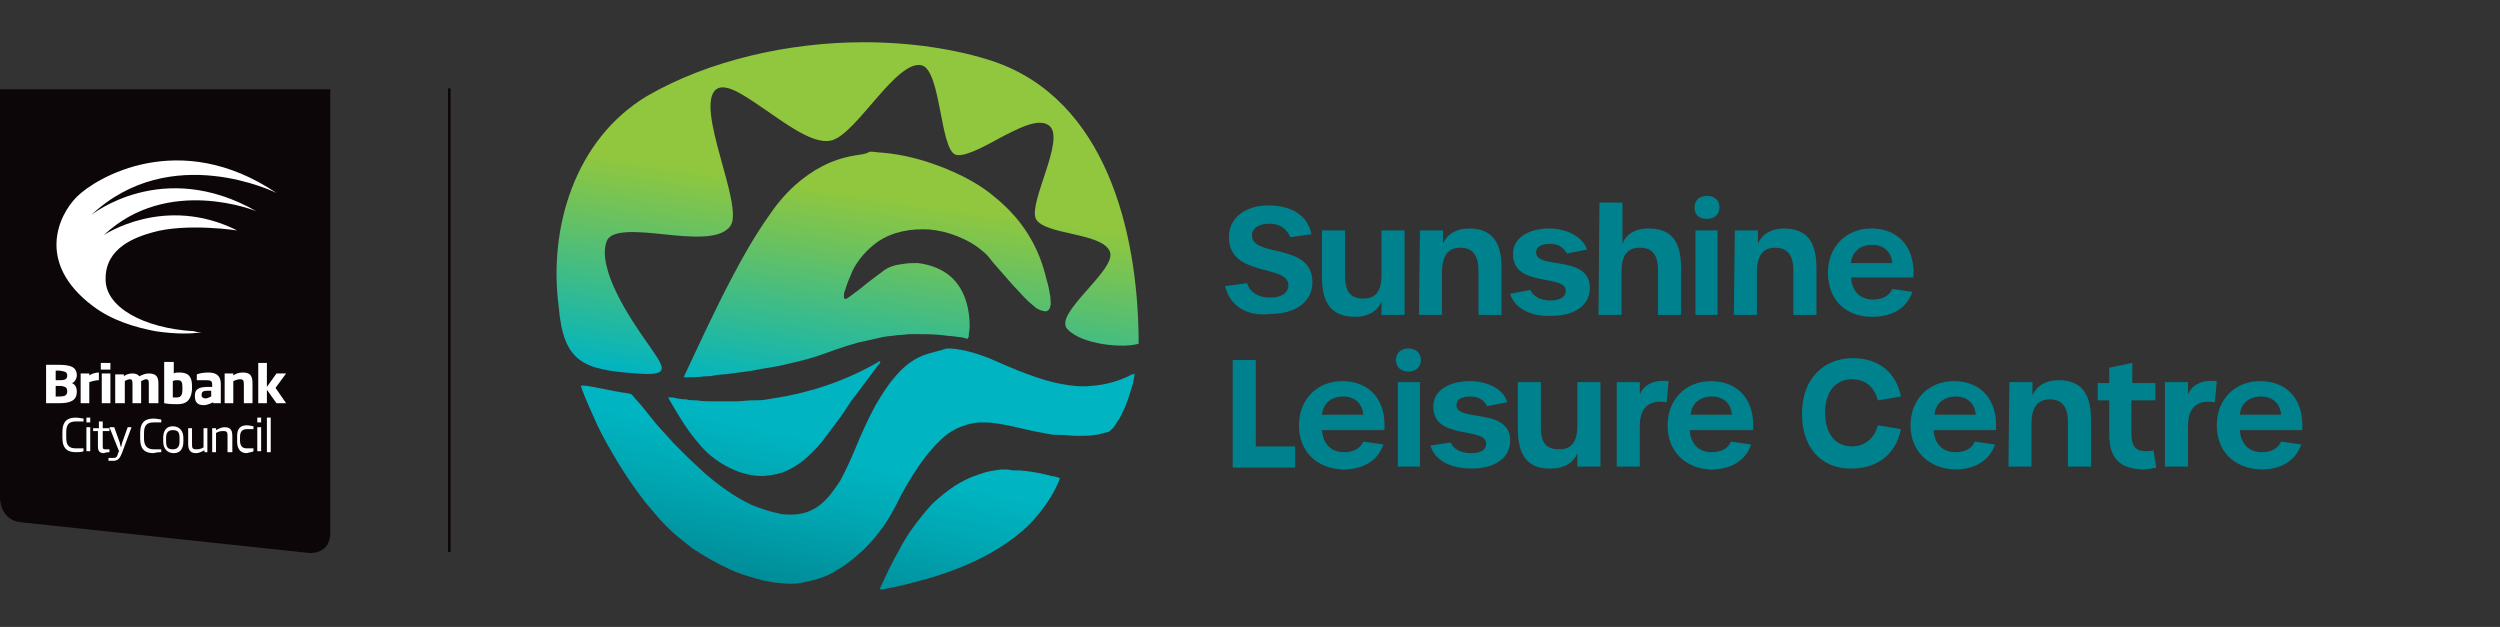
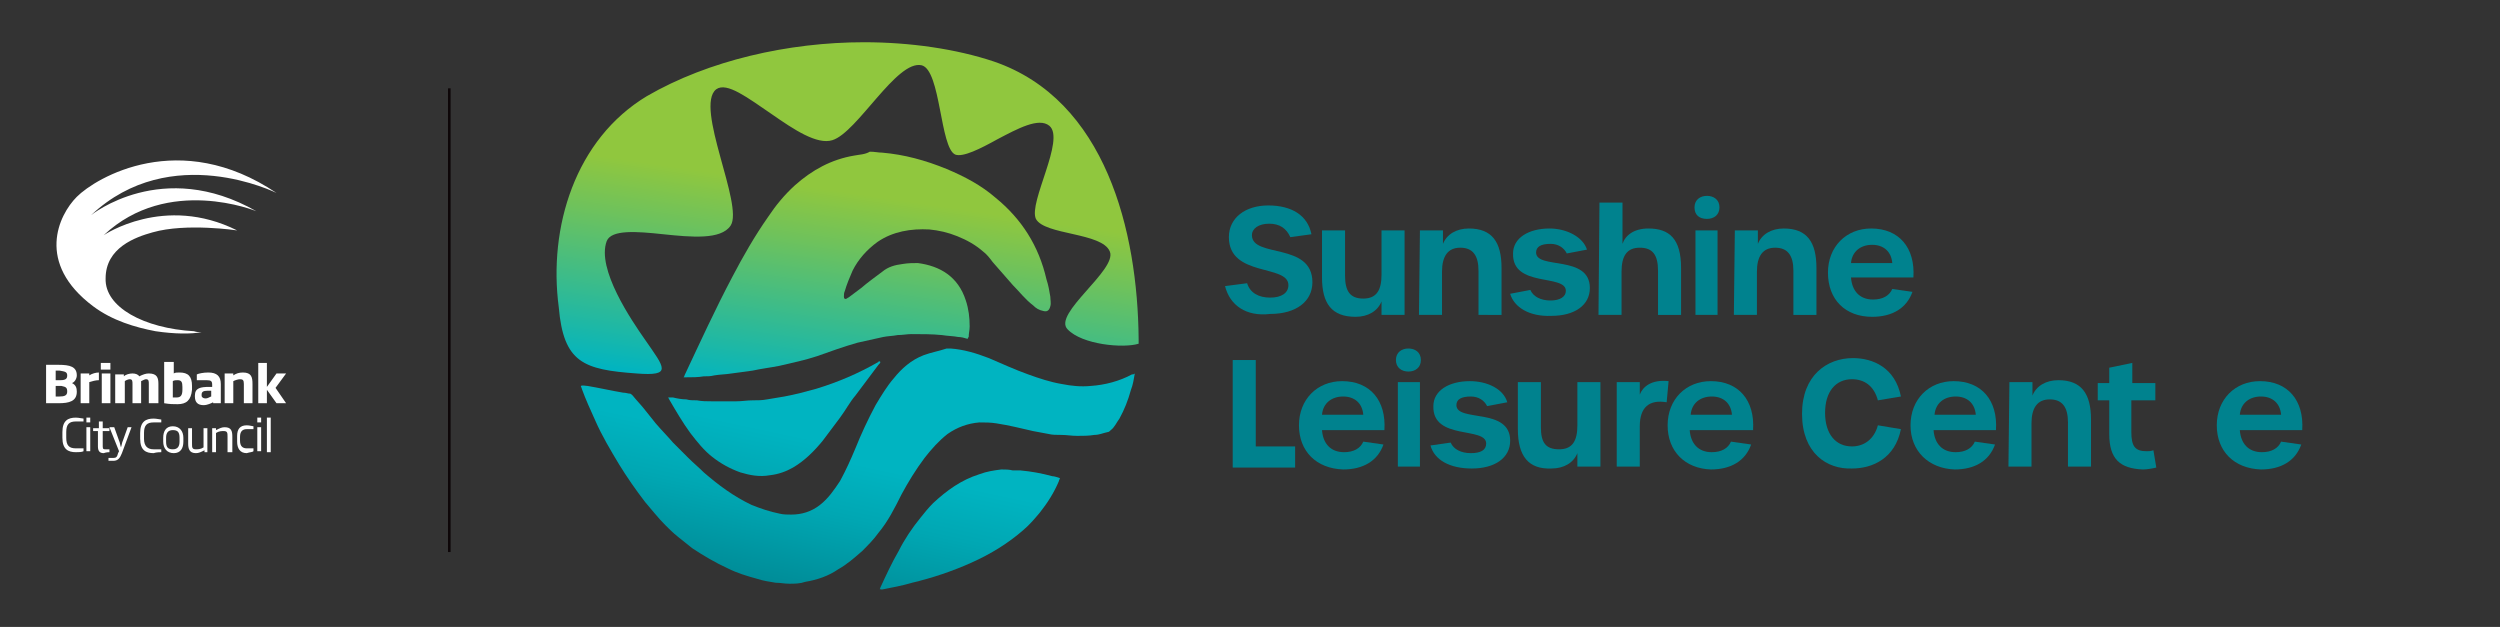
<svg xmlns="http://www.w3.org/2000/svg" xmlns:xlink="http://www.w3.org/1999/xlink" version="1.1" id="Layer_1" x="0px" y="0px" viewBox="0 0 260.4 65.3" style="enable-background:new 0 0 260.4 65.3;" xml:space="preserve">
  <rect x="0" y="0" width="260.4" height="65.3" fill="#333333" stroke="none" />
  <style type="text/css">
	.st0{clip-path:url(#SVGID_00000047773282553235754410000014604102023562333843_);}
	.st1{fill:#0D0608;}
	.st2{fill:#FFFFFF;}
	.st3{fill:none;stroke:#0D0608;stroke-width:0.27;stroke-miterlimit:10;}
	.st4{fill:#00828E;}
	.st5{clip-path:url(#SVGID_00000108273915619389921550000013943165059502960553_);}
	.st6{clip-path:url(#SVGID_00000006681850209114581050000015515586429091442607_);}
	.st7{fill:url(#SVGID_00000114031339931882851890000014752351023302598822_);}
	.st8{clip-path:url(#SVGID_00000041257319754803507430000011542812929009491113_);}
	.st9{fill:url(#SVGID_00000082363675258077962840000013764559460069656763_);}
	.st10{clip-path:url(#SVGID_00000093864564706774321940000017665596058446621592_);}
	.st11{fill:url(#SVGID_00000116929792308899443120000017056089160891424182_);}
	.st12{clip-path:url(#SVGID_00000006707332847572807950000010786932942878161569_);}
	.st13{fill:url(#SVGID_00000073694913846845660760000010342948929986926721_);}
	.st14{clip-path:url(#SVGID_00000114791609211696473880000010708645586025844157_);}
	.st15{fill:url(#SVGID_00000107590838341644845920000005935444079650881456_);}
</style>
  <g>
    <defs>
      <rect id="SVGID_1_" y="9.3" width="34.5" height="48.6" />
    </defs>
    <clipPath id="SVGID_00000182498409639493331080000009399574151182515123_">
      <use xlink:href="#SVGID_1_" style="overflow:visible;" />
    </clipPath>
    <g style="clip-path:url(#SVGID_00000182498409639493331080000009399574151182515123_);">
-       <path class="st1" d="M34.5,9.3H0v42.6c0,0,0,2.3,2.2,2.5l30,3.2c0,0,2.2,0.2,2.2-2.1V9.3z" />
-     </g>
+       </g>
  </g>
  <path class="st2" d="M20.2,34.5c-5.2-0.3-9.3-2.5-9.2-5.5c0-3.2,3.1-4.3,4.9-4.8c3.5-1,8.8-0.2,8.8-0.2c-7.6-3.8-13.9,0.5-13.9,0.5  c6.7-6.3,15.9-2.5,15.9-2.5c-9.8-5.6-17.2,0.4-17.2,0.4c8.3-7.8,19.3-2.3,19.3-2.3C18.7,13.3,10,18.5,8,20.5  c-1.9,1.9-4.3,6.9,1.7,11.4c2,1.5,4.4,2.2,6.5,2.6c2,0.3,3.7,0.3,4.8,0.1C20.7,34.6,20.5,34.6,20.2,34.5" />
  <path class="st2" d="M28.2,43.5h-0.4v3.6h0.4V43.5z M27.2,43.5h-0.4V44h0.4V43.5z M27.2,44.5h-0.4v2.5h0.4V44.5z M26.4,47v-0.3  c-0.3,0-0.5,0-0.7,0c-0.4,0-0.7-0.2-0.7-0.8v-0.4c0-0.6,0.3-0.8,0.7-0.8c0.1,0,0.4,0,0.7,0v-0.3c-0.1,0-0.4-0.1-0.7-0.1  c-0.7,0-1,0.4-1,1.1V46c0,0.7,0.3,1.2,1,1.2C26,47.1,26.3,47.1,26.4,47 M24.2,47.1v-1.6c0-0.6-0.1-1-0.8-1c-0.3,0-0.5,0.1-0.9,0.3  v-0.2h-0.4v2.5h0.4v-2c0.3-0.2,0.6-0.2,0.8-0.2c0.4,0,0.4,0.2,0.4,0.6v1.6L24.2,47.1L24.2,47.1z M21.6,47.1v-2.5h-0.4v2  c-0.3,0.2-0.6,0.2-0.8,0.2c-0.4,0-0.4-0.2-0.4-0.6v-1.6h-0.4v1.6c0,0.5,0.1,1,0.8,1c0.3,0,0.5-0.1,0.9-0.3v0.2L21.6,47.1L21.6,47.1z   M18.7,46c0,0.5-0.2,0.8-0.7,0.8s-0.7-0.2-0.7-0.8v-0.4c0-0.5,0.2-0.8,0.7-0.8s0.7,0.2,0.7,0.8V46z M19.1,46v-0.4  c0-0.7-0.4-1.2-1.1-1.2S17,44.9,17,45.6V46c0,0.7,0.4,1.2,1.1,1.2S19.1,46.7,19.1,46 M16.8,47.1v-0.3c-0.2,0-0.5,0-0.8,0  c-0.6,0-1-0.3-1-1.1v-0.6c0-0.8,0.3-1.1,1-1.1c0.3,0,0.6,0,0.8,0v-0.3c-0.1,0-0.5-0.1-0.8-0.1c-0.8,0-1.4,0.3-1.4,1.5v0.6  c0,1.2,0.6,1.5,1.4,1.5C16.3,47.1,16.7,47.1,16.8,47.1 M13.7,44.5h-0.4l-0.5,1.4c-0.1,0.2-0.1,0.4-0.2,0.7c-0.1-0.3-0.1-0.5-0.2-0.7  l-0.5-1.4h-0.5l1,2.5l-0.1,0.2c-0.1,0.4-0.2,0.5-0.5,0.5c-0.2,0-0.3,0-0.5,0V48c0.1,0,0.3,0,0.5,0c0.5,0,0.7-0.3,0.9-0.8L13.7,44.5  L13.7,44.5z M11.4,47.1v-0.3c-0.1,0-0.3,0-0.4,0c-0.2,0-0.3,0-0.3-0.3v-1.6h0.7v-0.3h-0.7v-0.7h-0.4v0.7H9.7v0.3l0.5,0v1.6  c0,0.5,0.2,0.7,0.6,0.7C11.1,47.1,11.3,47.1,11.4,47.1 M9.4,43.5H9V44h0.4V43.5z M9.4,44.5H9v2.5h0.4V44.5z M8.7,47v-0.3  c-0.2,0-0.5,0-0.8,0c-0.7,0-1-0.3-1-1.1V45c0-0.8,0.3-1.1,1-1.1c0.2,0,0.6,0,0.8,0v-0.3c-0.1,0-0.5-0.1-0.8-0.1  c-0.8,0-1.4,0.3-1.4,1.5v0.6c0,1.2,0.6,1.5,1.4,1.5C8.2,47.1,8.5,47.1,8.7,47" />
  <path class="st2" d="M29.8,42l-1.1-1.6l1.1-1.5h-1l-1,1.4v-2.5h-0.9V42h0.9v-1.4l1,1.4H29.8L29.8,42z M26.3,42v-2  c0-0.7-0.1-1.2-1-1.2c-0.4,0-0.7,0.1-1,0.3v-0.2h-0.9V42h0.9v-2.3c0.2-0.1,0.5-0.2,0.7-0.2c0.3,0,0.4,0.1,0.4,0.5v2L26.3,42L26.3,42  z M22,41.3c-0.1,0-0.3,0.2-0.6,0.2c-0.2,0-0.4-0.1-0.4-0.3v-0.1c0-0.3,0.2-0.4,0.6-0.4H22V41.3L22,41.3z M23,42v-2  c0-0.8-0.4-1.2-1.3-1.2c-0.5,0-1,0.1-1.2,0.2v0.6c0.4,0,0.7,0,1,0c0.5,0,0.6,0.1,0.6,0.5v0.2h-0.3c-0.9,0-1.5,0.1-1.5,0.9v0.1  c0,0.6,0.3,0.9,0.9,0.9c0.4,0,0.8-0.2,1-0.3V42L23,42L23,42z M19,40.6c0,0.6-0.2,0.8-0.6,0.8c-0.2,0-0.3,0-0.4,0v-1.7  c0.1-0.1,0.4-0.1,0.5-0.1c0.4,0,0.5,0.2,0.5,0.7V40.6L19,40.6z M20,40.6v-0.4c0-1-0.4-1.4-1.3-1.4c-0.2,0-0.5,0-0.6,0.1v-1.2h-1V42  c0.6,0.1,0.9,0.1,1.4,0.1C19.4,42.1,19.9,41.7,20,40.6 M16.5,42v-2c0-0.6-0.1-1.1-1-1.1c-0.3,0-0.6,0.1-1,0.3  c-0.1-0.2-0.4-0.3-0.7-0.3c-0.3,0-0.7,0.1-0.9,0.3v-0.2h-0.9V42H13v-2.3c0.1-0.1,0.4-0.2,0.5-0.2c0.3,0,0.3,0.2,0.3,0.5v2h0.9v-2  c0-0.1,0-0.2,0-0.3c0.2-0.1,0.4-0.2,0.5-0.2c0.3,0,0.3,0.2,0.3,0.5v2L16.5,42L16.5,42z M11.5,37.8h-1v0.7h1V37.8z M11.5,38.9h-0.9  V42h0.9V38.9z M10.3,39.6v-0.8c-0.3,0-0.7,0.1-1,0.3v-0.2H8.4V42h0.9v-2.2C9.6,39.7,10,39.6,10.3,39.6 M7,39.1  c0,0.3-0.1,0.5-0.7,0.5H5.8v-1c0.2,0,0.3,0,0.4,0C6.7,38.7,7,38.7,7,39.1L7,39.1L7,39.1z M7,40.8c0,0.4-0.3,0.5-0.8,0.5  c-0.2,0-0.2,0-0.4,0v-1.1h0.6C6.9,40.3,7,40.4,7,40.8L7,40.8L7,40.8z M8,40.8L8,40.8c0-0.4-0.1-0.7-0.5-0.9C7.8,39.8,8,39.4,8,39.1  v0c0-0.9-0.7-1.1-1.9-1.1c-0.4,0-0.7,0-1.3,0v4c0.6,0,0.8,0,1.3,0C7.2,42,8,41.8,8,40.8" />
  <line class="st3" x1="46.8" y1="57.5" x2="46.8" y2="9.2" />
  <path class="st4" d="M127.6,29.8l2.3-0.3c0.3,1,1.2,1.5,2.4,1.5s1.9-0.5,1.9-1.3c0-2.2-6.2-0.8-6.2-5c0-2,1.7-3.3,4.1-3.3  s4.1,1,4.5,3l-2.2,0.3c-0.4-0.9-1.1-1.4-2.2-1.4s-1.8,0.5-1.8,1.2c0,2.4,6.3,0.7,6.3,4.9c0,2-1.7,3.3-4.4,3.3  C129.8,33,128.1,31.8,127.6,29.8" />
  <path class="st4" d="M137.7,28.9V24h2.4v4.7c0,1.6,0.5,2.4,1.9,2.4s1.9-0.9,1.9-2.5V24h2.4v8.8h-2.4v-1.4c-0.4,1-1.4,1.6-2.7,1.6  C138.7,33,137.7,31.6,137.7,28.9" />
  <path class="st4" d="M147.9,24h2.4v1.4c0.4-1,1.4-1.6,2.7-1.6c2.4,0,3.4,1.4,3.4,4.1v4.9H154v-4.6c0-1.6-0.6-2.4-1.9-2.4  s-1.9,0.9-1.9,2.5v4.5h-2.4L147.9,24L147.9,24z" />
  <path class="st4" d="M157.3,30.6l2.1-0.4c0.3,0.7,1.1,1.1,2.1,1.1s1.6-0.4,1.6-1c0-1.8-5.6-0.3-5.5-3.9c0-1.6,1.6-2.6,3.8-2.6  c1.8,0,3.5,0.9,3.9,2.2l-2.1,0.4c-0.3-0.6-0.9-1-1.7-1c-1,0-1.5,0.3-1.5,0.9c0,1.8,5.6,0.2,5.6,3.7c0,1.8-1.6,2.9-4,2.9  C159.3,33,157.7,32,157.3,30.6" />
  <path class="st4" d="M166.6,21.1h2.4v4.3c0.3-0.9,1.2-1.6,2.7-1.6c2.2,0,3.4,1.1,3.4,4.1v4.9h-2.4v-4.6c0-1.7-0.6-2.4-1.9-2.4  s-1.9,0.8-1.9,2.5v4.5h-2.4L166.6,21.1L166.6,21.1z" />
  <path class="st4" d="M176.5,21.6c0-0.8,0.6-1.2,1.3-1.2c0.7,0,1.3,0.4,1.3,1.2s-0.6,1.2-1.3,1.2C177,22.8,176.5,22.4,176.5,21.6   M176.6,24h2.3v8.8h-2.3C176.6,32.8,176.6,24,176.6,24z" />
  <path class="st4" d="M180.7,24h2.4v1.4c0.4-1,1.4-1.6,2.7-1.6c2.4,0,3.4,1.4,3.4,4.1v4.9h-2.4v-4.6c0-1.6-0.6-2.4-1.9-2.4  s-1.9,0.9-1.9,2.5v4.5h-2.4L180.7,24L180.7,24z" />
  <path class="st4" d="M190.4,28.4c0-2.7,1.9-4.6,4.5-4.6c2.9,0,4.6,2,4.4,5.1h-6.5c0.1,1.4,0.9,2.3,2.3,2.3c1,0,1.7-0.4,2-1.1  l2.1,0.3c-0.6,1.7-2.1,2.6-4.2,2.6C192.2,33,190.4,31.2,190.4,28.4 M197.1,27.4c-0.1-1.2-0.9-1.9-2.1-1.9s-2.1,0.7-2.2,1.9H197.1z" />
  <polygon class="st4" points="128.4,37.5 130.8,37.5 130.8,46.5 134.9,46.5 134.9,48.7 128.4,48.7 " />
  <path class="st4" d="M135.3,44.3c0-2.7,1.9-4.6,4.5-4.6c2.9,0,4.6,2,4.4,5.1h-6.5c0.1,1.4,0.9,2.3,2.3,2.3c1,0,1.7-0.4,2-1.1  l2.1,0.3c-0.6,1.7-2.1,2.6-4.2,2.6C137.1,48.8,135.3,47,135.3,44.3 M142,43.2c-0.1-1.2-0.9-1.9-2.1-1.9s-2.1,0.7-2.2,1.9H142z" />
  <path class="st4" d="M145.4,37.5c0-0.8,0.6-1.2,1.3-1.2c0.7,0,1.3,0.4,1.3,1.2s-0.6,1.2-1.3,1.2C146,38.7,145.4,38.3,145.4,37.5   M145.6,39.8h2.3v8.8h-2.3V39.8z" />
  <path class="st4" d="M149,46.4l2.1-0.3c0.3,0.7,1.1,1.1,2.1,1.1s1.6-0.3,1.6-1c0-1.8-5.6-0.3-5.5-3.9c0-1.6,1.6-2.6,3.8-2.6  c1.8,0,3.5,0.8,3.9,2.2l-2.1,0.4c-0.3-0.6-0.9-1-1.7-1c-1,0-1.5,0.3-1.5,0.9c0,1.8,5.6,0.2,5.6,3.7c0,1.8-1.6,2.9-4,2.9  C151,48.8,149.4,47.9,149,46.4" />
  <path class="st4" d="M158.1,44.7v-4.9h2.4v4.7c0,1.6,0.5,2.3,1.9,2.3s1.9-0.9,1.9-2.5v-4.5h2.4v8.8h-2.4v-1.4  c-0.4,1-1.4,1.6-2.7,1.6C159.2,48.9,158.1,47.5,158.1,44.7" />
  <path class="st4" d="M168.4,39.8h2.4v1.3c0.3-0.8,1.2-1.6,3-1.4l-0.2,2.2c-1.8-0.3-2.8,0.5-2.8,2.5v4.2h-2.4V39.8z" />
  <path class="st4" d="M173.7,44.3c0-2.7,1.9-4.6,4.5-4.6c2.9,0,4.6,2,4.4,5.1H176c0.1,1.4,0.9,2.3,2.3,2.3c1,0,1.7-0.4,2-1.1l2.1,0.3  c-0.6,1.7-2.1,2.6-4.2,2.6C175.5,48.8,173.7,47,173.7,44.3 M180.4,43.2c-0.1-1.2-0.9-1.9-2.1-1.9s-2.1,0.7-2.2,1.9H180.4z" />
  <path class="st4" d="M187.7,43.1c0-4,2.6-5.8,5.3-5.8c2.1,0,4.4,1,5,4l-2.4,0.4c-0.4-1.5-1.4-2.2-2.7-2.2c-1.7,0-2.8,1.3-2.8,3.5  s1.1,3.5,2.8,3.5c1.2,0,2.3-0.7,2.7-2.2l2.4,0.4c-0.6,3-2.9,4.1-5.1,4.1C190.3,48.9,187.7,47.2,187.7,43.1" />
  <path class="st4" d="M199,44.3c0-2.7,1.9-4.6,4.5-4.6c2.9,0,4.6,2,4.4,5.1h-6.5c0.1,1.4,0.9,2.3,2.3,2.3c1,0,1.7-0.4,2-1.1l2.1,0.3  c-0.6,1.7-2.1,2.6-4.2,2.6C200.9,48.8,199,47,199,44.3 M205.8,43.2c-0.1-1.2-0.9-1.9-2.1-1.9s-2.1,0.7-2.2,1.9H205.8z" />
  <path class="st4" d="M209.3,39.8h2.4v1.4c0.4-1,1.4-1.6,2.7-1.6c2.4,0,3.4,1.4,3.4,4.1v4.9h-2.4V44c0-1.6-0.6-2.4-1.9-2.4  s-1.9,0.9-1.9,2.5v4.5h-2.4L209.3,39.8L209.3,39.8z" />
  <path class="st4" d="M219.7,45.2v-3.5h-1.2v-1.8h1.2v-1.6l2.4-0.5v2.1h2.4v1.8H222v3.3c0,1.5,0.4,2,1.6,2c0.2,0,0.4,0,0.7-0.1  l0.3,1.8c-0.4,0.1-1,0.2-1.4,0.2C220.8,48.8,219.7,47.8,219.7,45.2" />
  <g>
    <defs>
      <rect id="SVGID_00000165932799093021061970000015123968871730372513_" y="4.4" width="239.8" height="56.9" />
    </defs>
    <clipPath id="SVGID_00000134952232792644764580000001292779421050728637_">
      <use xlink:href="#SVGID_00000165932799093021061970000015123968871730372513_" style="overflow:visible;" />
    </clipPath>
    <g style="clip-path:url(#SVGID_00000134952232792644764580000001292779421050728637_);">
-       <path class="st4" d="M225.5,39.8h2.4v1.3c0.3-0.8,1.2-1.6,3-1.4l-0.2,2.2c-1.8-0.3-2.8,0.5-2.8,2.5v4.2h-2.4V39.8z" />
      <path class="st4" d="M230.9,44.3c0-2.7,1.9-4.6,4.5-4.6c2.9,0,4.6,2,4.4,5.1h-6.5c0.1,1.4,0.9,2.3,2.3,2.3c1,0,1.7-0.4,2-1.1    l2.1,0.3c-0.6,1.7-2.1,2.6-4.2,2.6C232.7,48.8,230.9,47,230.9,44.3 M237.6,43.2c-0.1-1.2-0.9-1.9-2.1-1.9s-2.1,0.7-2.2,1.9H237.6z    " />
    </g>
  </g>
  <g>
    <defs>
      <path id="SVGID_00000097498702998132031500000006052795971028964021_" d="M67.4,10c-7.5,4.5-10.3,13.7-9.2,22    c0.5,5.8,2.6,6.5,8.1,6.9c3.8,0.3,2.9-0.6,0.9-3.5c-1.4-2-5.1-7.4-4-10.3c0.5-1.2,3.1-1,5.9-0.7c2.9,0.3,6,0.6,7-0.9    c1.4-2.1-3.8-12.4-1.5-14.2c1.1-0.8,3.3,0.9,5.8,2.6c2.3,1.6,4.7,3.2,6.3,2.7c2.6-0.8,6.7-8.4,9.3-7.8c2,0.5,1.9,8.6,3.5,9.3    c0.8,0.3,2.6-0.6,4.4-1.6c2.1-1.1,4.3-2.3,5.4-1.4c1.7,1.4-2.2,8-1.4,9.7c0.9,1.7,6.9,1.4,7.7,3.4c0.8,1.9-6,6.5-4.4,8.1    c1.5,1.6,5.8,2,7.4,1.5c0-0.2,0-0.3,0-0.5c-0.1-11.2-3.4-24.9-15.1-28.9C99.6,5.1,94.8,4.4,90,4.4C82.1,4.4,73.8,6.3,67.4,10" />
    </defs>
    <clipPath id="SVGID_00000151505598444038547660000013822877495814728117_">
      <use xlink:href="#SVGID_00000097498702998132031500000006052795971028964021_" style="overflow:visible;" />
    </clipPath>
    <g style="clip-path:url(#SVGID_00000151505598444038547660000013822877495814728117_);">
      <linearGradient id="SVGID_00000126294446888226281870000007695442916319425945_" gradientUnits="userSpaceOnUse" x1="-309.624" y1="-35.275" x2="-308.504" y2="-35.275" gradientTransform="matrix(2.87 -19.369 19.369 2.87 1657.021 -5854.146)">
        <stop offset="0" style="stop-color:#00B4C1" />
        <stop offset="0" style="stop-color:#00B4C1" />
        <stop offset="0.2" style="stop-color:#1EB8A5" />
        <stop offset="0.75" style="stop-color:#6FC25B" />
        <stop offset="1" style="stop-color:#90C73E" />
      </linearGradient>
      <polygon style="fill:url(#SVGID_00000126294446888226281870000007695442916319425945_);" points="52.1,38.6 58.5,-4.5 123.8,5.1     117.4,48.2   " />
    </g>
  </g>
  <g>
    <defs>
      <path id="SVGID_00000073700408566627600580000003652638625429390253_" d="M89,16.2c-2.4,0.4-4.4,1.5-6.2,3.1c-1.1,1-2,2.1-2.8,3.3    c-1.4,2-2.6,4.1-3.7,6.2c-1.8,3.4-3.4,6.9-5,10.3c0,0,0,0.1-0.1,0.2c0.1,0,0.2,0,0.3,0c0.6,0,1.2,0,1.8-0.1c0.4,0,0.7,0,1.1-0.1    c0.6-0.1,1.2-0.1,1.8-0.2c0.7-0.1,1.5-0.2,2.2-0.3c0.9-0.2,1.8-0.3,2.8-0.5c1.3-0.3,2.7-0.6,3.9-1c1.4-0.5,2.8-1,4.2-1.4    c0.9-0.2,1.8-0.4,2.7-0.6c0.5-0.1,1-0.1,1.5-0.2c0.5,0,1-0.1,1.4-0.1c1.1,0,2.2,0,3.2,0.1c0.6,0.1,1.2,0.1,1.7,0.2    c0.3,0,0.7,0.1,1,0.2c0-0.1,0-0.1,0.1-0.2c0-0.4,0.1-0.7,0.1-1.1c0-0.9-0.1-1.8-0.4-2.7c-0.8-2.5-2.7-3.6-5-3.9    c-0.5,0-1,0-1.6,0.1c-0.8,0.1-1.5,0.3-2.1,0.8c-0.8,0.6-1.5,1.1-2.2,1.7c-0.4,0.3-0.8,0.6-1.2,0.9c-0.1,0.1-0.2,0.1-0.3,0.2    c-0.2,0.1-0.3,0-0.3-0.2c0-0.2,0-0.4,0.1-0.6c0.2-0.7,0.5-1.4,0.8-2.1c0.6-1.2,1.5-2.2,2.6-3c1.6-1.1,3.5-1.4,5.4-1.3    c1,0.1,1.9,0.3,2.9,0.7c1,0.4,1.9,0.9,2.7,1.6c0.4,0.3,0.7,0.7,1,1.1c0.7,0.8,1.4,1.6,2.1,2.4c0.7,0.7,1.3,1.5,2.1,2.1    c0.3,0.3,0.6,0.5,1.1,0.6c0.4,0.1,0.6-0.1,0.7-0.5c0.1-0.3,0-0.7,0-1c-0.1-0.6-0.2-1.2-0.4-1.8c-0.8-3.5-2.6-6.3-5.3-8.5    c-1.5-1.3-3.2-2.2-5.1-3c-2.2-0.9-4.4-1.5-6.7-1.7c-0.4,0-0.8-0.1-1.3-0.1C90.1,16.1,89.5,16.1,89,16.2" />
    </defs>
    <clipPath id="SVGID_00000092446829190183537810000007837106336784667822_">
      <use xlink:href="#SVGID_00000073700408566627600580000003652638625429390253_" style="overflow:visible;" />
    </clipPath>
    <g style="clip-path:url(#SVGID_00000092446829190183537810000007837106336784667822_);">
      <linearGradient id="SVGID_00000103243827238071176630000006595170565207789221_" gradientUnits="userSpaceOnUse" x1="-309.624" y1="-35.228" x2="-308.504" y2="-35.228" gradientTransform="matrix(2.87 -19.369 19.369 2.87 1659.311 -5853.804)">
        <stop offset="0" style="stop-color:#00B4C1" />
        <stop offset="0" style="stop-color:#00B4C1" />
        <stop offset="0.2" style="stop-color:#1EB8A5" />
        <stop offset="0.75" style="stop-color:#6FC25B" />
        <stop offset="1" style="stop-color:#90C73E" />
      </linearGradient>
      <polygon style="fill:url(#SVGID_00000103243827238071176630000006595170565207789221_);" points="67.9,38.9 72.1,10.5 112.9,16.6     108.7,44.9   " />
    </g>
  </g>
  <g>
    <defs>
      <path id="SVGID_00000009575472551114235640000002756044064438786688_" d="M96.2,37c-1.3,0.5-2.3,1.4-3.1,2.4    c-0.7,0.8-1.3,1.8-1.9,2.8c-0.8,1.5-1.5,3-2.1,4.5c-0.5,1.2-1,2.3-1.6,3.4c-0.6,0.9-1.2,1.8-2.1,2.5c-0.9,0.7-1.9,1-3,1    c-0.4,0-0.8,0-1.2-0.1c-1-0.2-1.9-0.5-2.9-0.9c-1.9-0.9-3.5-2.1-5-3.4c-0.5-0.5-1.1-1-1.6-1.5c-0.5-0.5-1.1-1.1-1.6-1.6    c-0.6-0.7-1.2-1.3-1.8-2c-0.4-0.5-0.8-1-1.2-1.5c-0.4-0.5-0.8-0.9-1.2-1.4c-0.1-0.1-0.2-0.2-0.3-0.2c-0.2,0-0.4-0.1-0.7-0.1    c-1.2-0.2-2.5-0.5-3.7-0.7c-0.2,0-0.5-0.1-0.7,0c0,0.1,0.1,0.2,0.1,0.3c0.4,1.1,0.9,2.2,1.4,3.3c0.7,1.6,1.6,3.1,2.5,4.6    c0.8,1.3,1.7,2.6,2.7,3.9c0.7,0.8,1.3,1.6,2.1,2.4c0.4,0.4,0.8,0.8,1.3,1.2c0.5,0.4,1,0.8,1.5,1.2c1.2,0.8,2.4,1.5,3.7,2.1    c1,0.5,2,0.8,3.1,1.1c0.6,0.2,1.3,0.3,1.9,0.4c0.5,0,0.9,0.1,1.4,0.1c0.6,0,1.1,0,1.7-0.2c1.2-0.2,2.4-0.6,3.4-1.3    c0.9-0.5,1.7-1.2,2.5-1.9c0.6-0.6,1.2-1.2,1.7-1.9c1-1.2,1.7-2.6,2.4-4c0.7-1.3,1.5-2.6,2.4-3.8c0.7-0.9,1.5-1.8,2.4-2.5    c1-0.7,2.1-1.1,3.3-1.2c0.6,0,1.2,0,1.8,0.1c1.3,0.2,2.5,0.5,3.8,0.8c0.5,0.1,1.1,0.2,1.6,0.3c0.4,0.1,0.8,0.1,1.3,0.1    c0.6,0,1.1,0.1,1.7,0.1c0.6,0,1.2,0,1.8-0.1c0.5,0,0.9-0.2,1.4-0.3c0.1,0,0.2-0.1,0.3-0.2c0.4-0.3,0.6-0.8,0.9-1.2    c0.5-0.9,0.9-1.9,1.2-3c0.2-0.5,0.3-1.1,0.4-1.7c-0.1,0.1-0.2,0.1-0.3,0.1c-1.3,0.7-2.8,1.1-4.3,1.2c-1,0.1-2,0-3-0.2    c-1.2-0.2-2.4-0.6-3.5-1c-1.4-0.5-2.7-1.1-4.1-1.7c-1.3-0.5-2.6-0.9-4-1c-0.1,0-0.3,0-0.4,0C97.7,36.6,97,36.7,96.2,37" />
    </defs>
    <clipPath id="SVGID_00000023256014648393152040000015846490229191672249_">
      <use xlink:href="#SVGID_00000009575472551114235640000002756044064438786688_" style="overflow:visible;" />
    </clipPath>
    <g style="clip-path:url(#SVGID_00000023256014648393152040000015846490229191672249_);">
      <linearGradient id="SVGID_00000046338804879725354750000007419888189488964759_" gradientUnits="userSpaceOnUse" x1="-314.383" y1="-32.413" x2="-313.273" y2="-32.413" gradientTransform="matrix(3.215 -15.009 15.009 3.215 1583.068 -4549.406)">
        <stop offset="0" style="stop-color:#00838E" />
        <stop offset="0" style="stop-color:#00838E" />
        <stop offset="6.000000e-02" style="stop-color:#008691" />
        <stop offset="0.67" style="stop-color:#00A7B3" />
        <stop offset="1" style="stop-color:#00B4C1" />
      </linearGradient>
      <polygon style="fill:url(#SVGID_00000046338804879725354750000007419888189488964759_);" points="55.5,59.9 63,24.8 123.1,37.7     115.6,72.7   " />
    </g>
  </g>
  <g>
    <defs>
      <path id="SVGID_00000091708093927307559000000008933599597608779191_" d="M91.5,37.7c-2.1,1.2-4.2,2.1-6.5,2.8    c-1.1,0.3-2.2,0.6-3.3,0.8c-0.6,0.1-1.2,0.2-1.8,0.3c-0.5,0.1-1,0.1-1.5,0.1c-0.6,0-1.1,0.1-1.7,0.1c-0.9,0-1.7,0-2.6,0    c-0.5,0-1,0-1.5-0.1c-0.4,0-0.8,0-1.1-0.1c-0.5,0-1-0.1-1.4-0.2c-0.1,0-0.3,0-0.5,0c0,0.1,0.1,0.1,0.1,0.2    c0.7,1.2,1.4,2.4,2.2,3.5c0.7,0.9,1.4,1.8,2.3,2.5c0.9,0.7,1.8,1.2,2.9,1.6c1,0.3,2,0.5,3.1,0.3c0.9-0.1,1.7-0.4,2.4-0.8    c1.2-0.7,2.2-1.7,3.1-2.8c0.6-0.8,1.2-1.6,1.8-2.4c0.6-0.8,1-1.6,1.6-2.3c0.8-1.1,1.6-2.1,2.4-3.2c0.1-0.1,0.2-0.2,0.2-0.3    C91.6,37.6,91.5,37.6,91.5,37.7" />
    </defs>
    <clipPath id="SVGID_00000060730923137432304330000017048899443782640513_">
      <use xlink:href="#SVGID_00000091708093927307559000000008933599597608779191_" style="overflow:visible;" />
    </clipPath>
    <g style="clip-path:url(#SVGID_00000060730923137432304330000017048899443782640513_);">
      <linearGradient id="SVGID_00000003070424110159221560000011918712638901772203_" gradientUnits="userSpaceOnUse" x1="-314.412" y1="-32.609" x2="-313.292" y2="-32.609" gradientTransform="matrix(3.211 -14.99 14.99 3.211 1575.083 -4546.791)">
        <stop offset="0" style="stop-color:#00838E" />
        <stop offset="0" style="stop-color:#00838E" />
        <stop offset="6.000000e-02" style="stop-color:#008691" />
        <stop offset="0.67" style="stop-color:#00A7B3" />
        <stop offset="1" style="stop-color:#00B4C1" />
      </linearGradient>
      <polygon style="fill:url(#SVGID_00000003070424110159221560000011918712638901772203_);" points="67,49.1 70.4,33 94.2,38.1     90.7,54.2   " />
    </g>
  </g>
  <g>
    <defs>
      <path id="SVGID_00000127012938202023858190000009187346105323236747_" d="M104.3,48.9c-0.8,0.1-1.5,0.2-2.3,0.5    c-1.9,0.6-3.4,1.7-4.8,3c-0.5,0.5-0.9,1-1.3,1.5c-0.9,1.1-1.7,2.3-2.3,3.5c-0.7,1.2-1.3,2.5-1.9,3.8c0,0,0,0.1-0.1,0.2    c0.1,0,0.2,0,0.3,0c1-0.2,2.1-0.4,3.1-0.7c2.1-0.5,4.2-1.2,6.2-2.1c2-0.9,3.8-2,5.4-3.4c0.6-0.5,1.2-1.2,1.7-1.8    c0.8-1,1.5-2.1,2-3.3c0-0.1,0.1-0.2,0.1-0.3c-0.3-0.1-0.6-0.2-0.8-0.2c-1.1-0.3-2.2-0.5-3.3-0.6c-0.3,0-0.6,0-0.8,0    C105.1,48.9,104.7,48.9,104.3,48.9" />
    </defs>
    <clipPath id="SVGID_00000039132035561089359250000009696162112539365562_">
      <use xlink:href="#SVGID_00000127012938202023858190000009187346105323236747_" style="overflow:visible;" />
    </clipPath>
    <g style="clip-path:url(#SVGID_00000039132035561089359250000009696162112539365562_);">
      <linearGradient id="SVGID_00000159456167014311180690000017491557340337804726_" gradientUnits="userSpaceOnUse" x1="-314.398" y1="-32.455" x2="-313.288" y2="-32.455" gradientTransform="matrix(3.213 -15 15 3.213 1595.273 -4544.105)">
        <stop offset="0" style="stop-color:#00838E" />
        <stop offset="0" style="stop-color:#00838E" />
        <stop offset="6.000000e-02" style="stop-color:#008691" />
        <stop offset="0.67" style="stop-color:#00A7B3" />
        <stop offset="1" style="stop-color:#00B4C1" />
      </linearGradient>
      <polygon style="fill:url(#SVGID_00000159456167014311180690000017491557340337804726_);" points="89,60.8 92.4,45 113,49.4     109.6,65.2   " />
    </g>
  </g>
</svg>